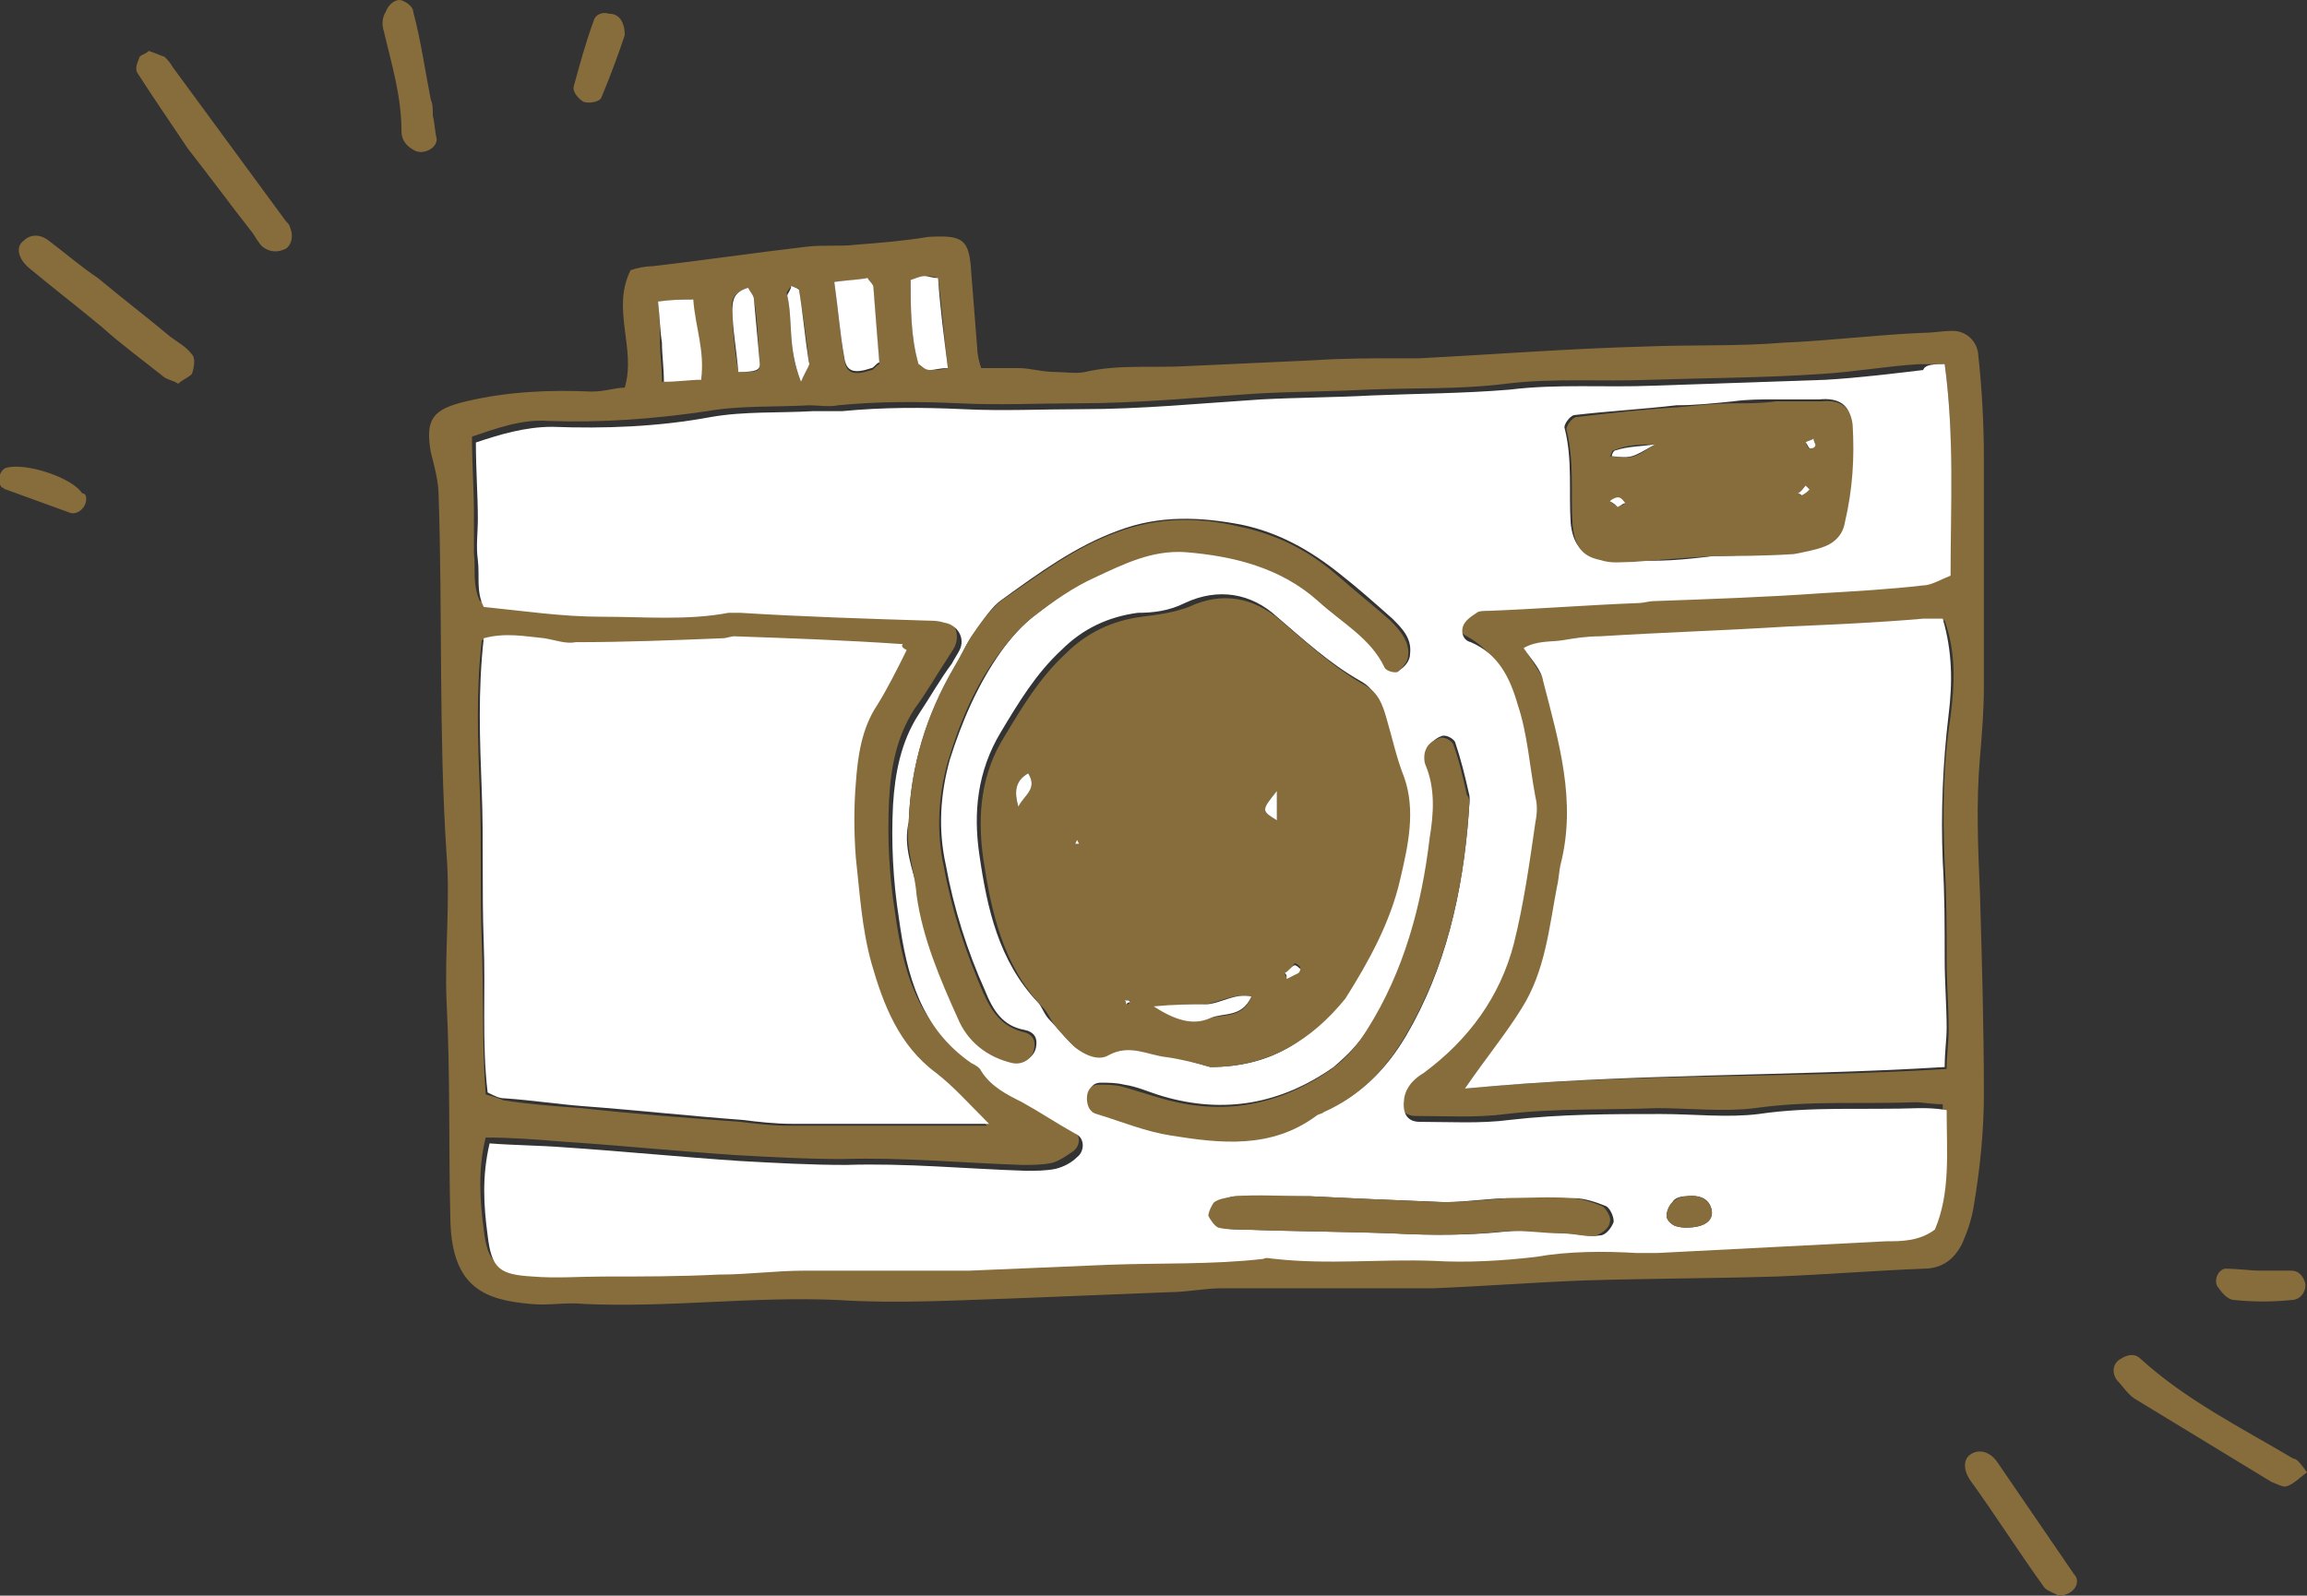
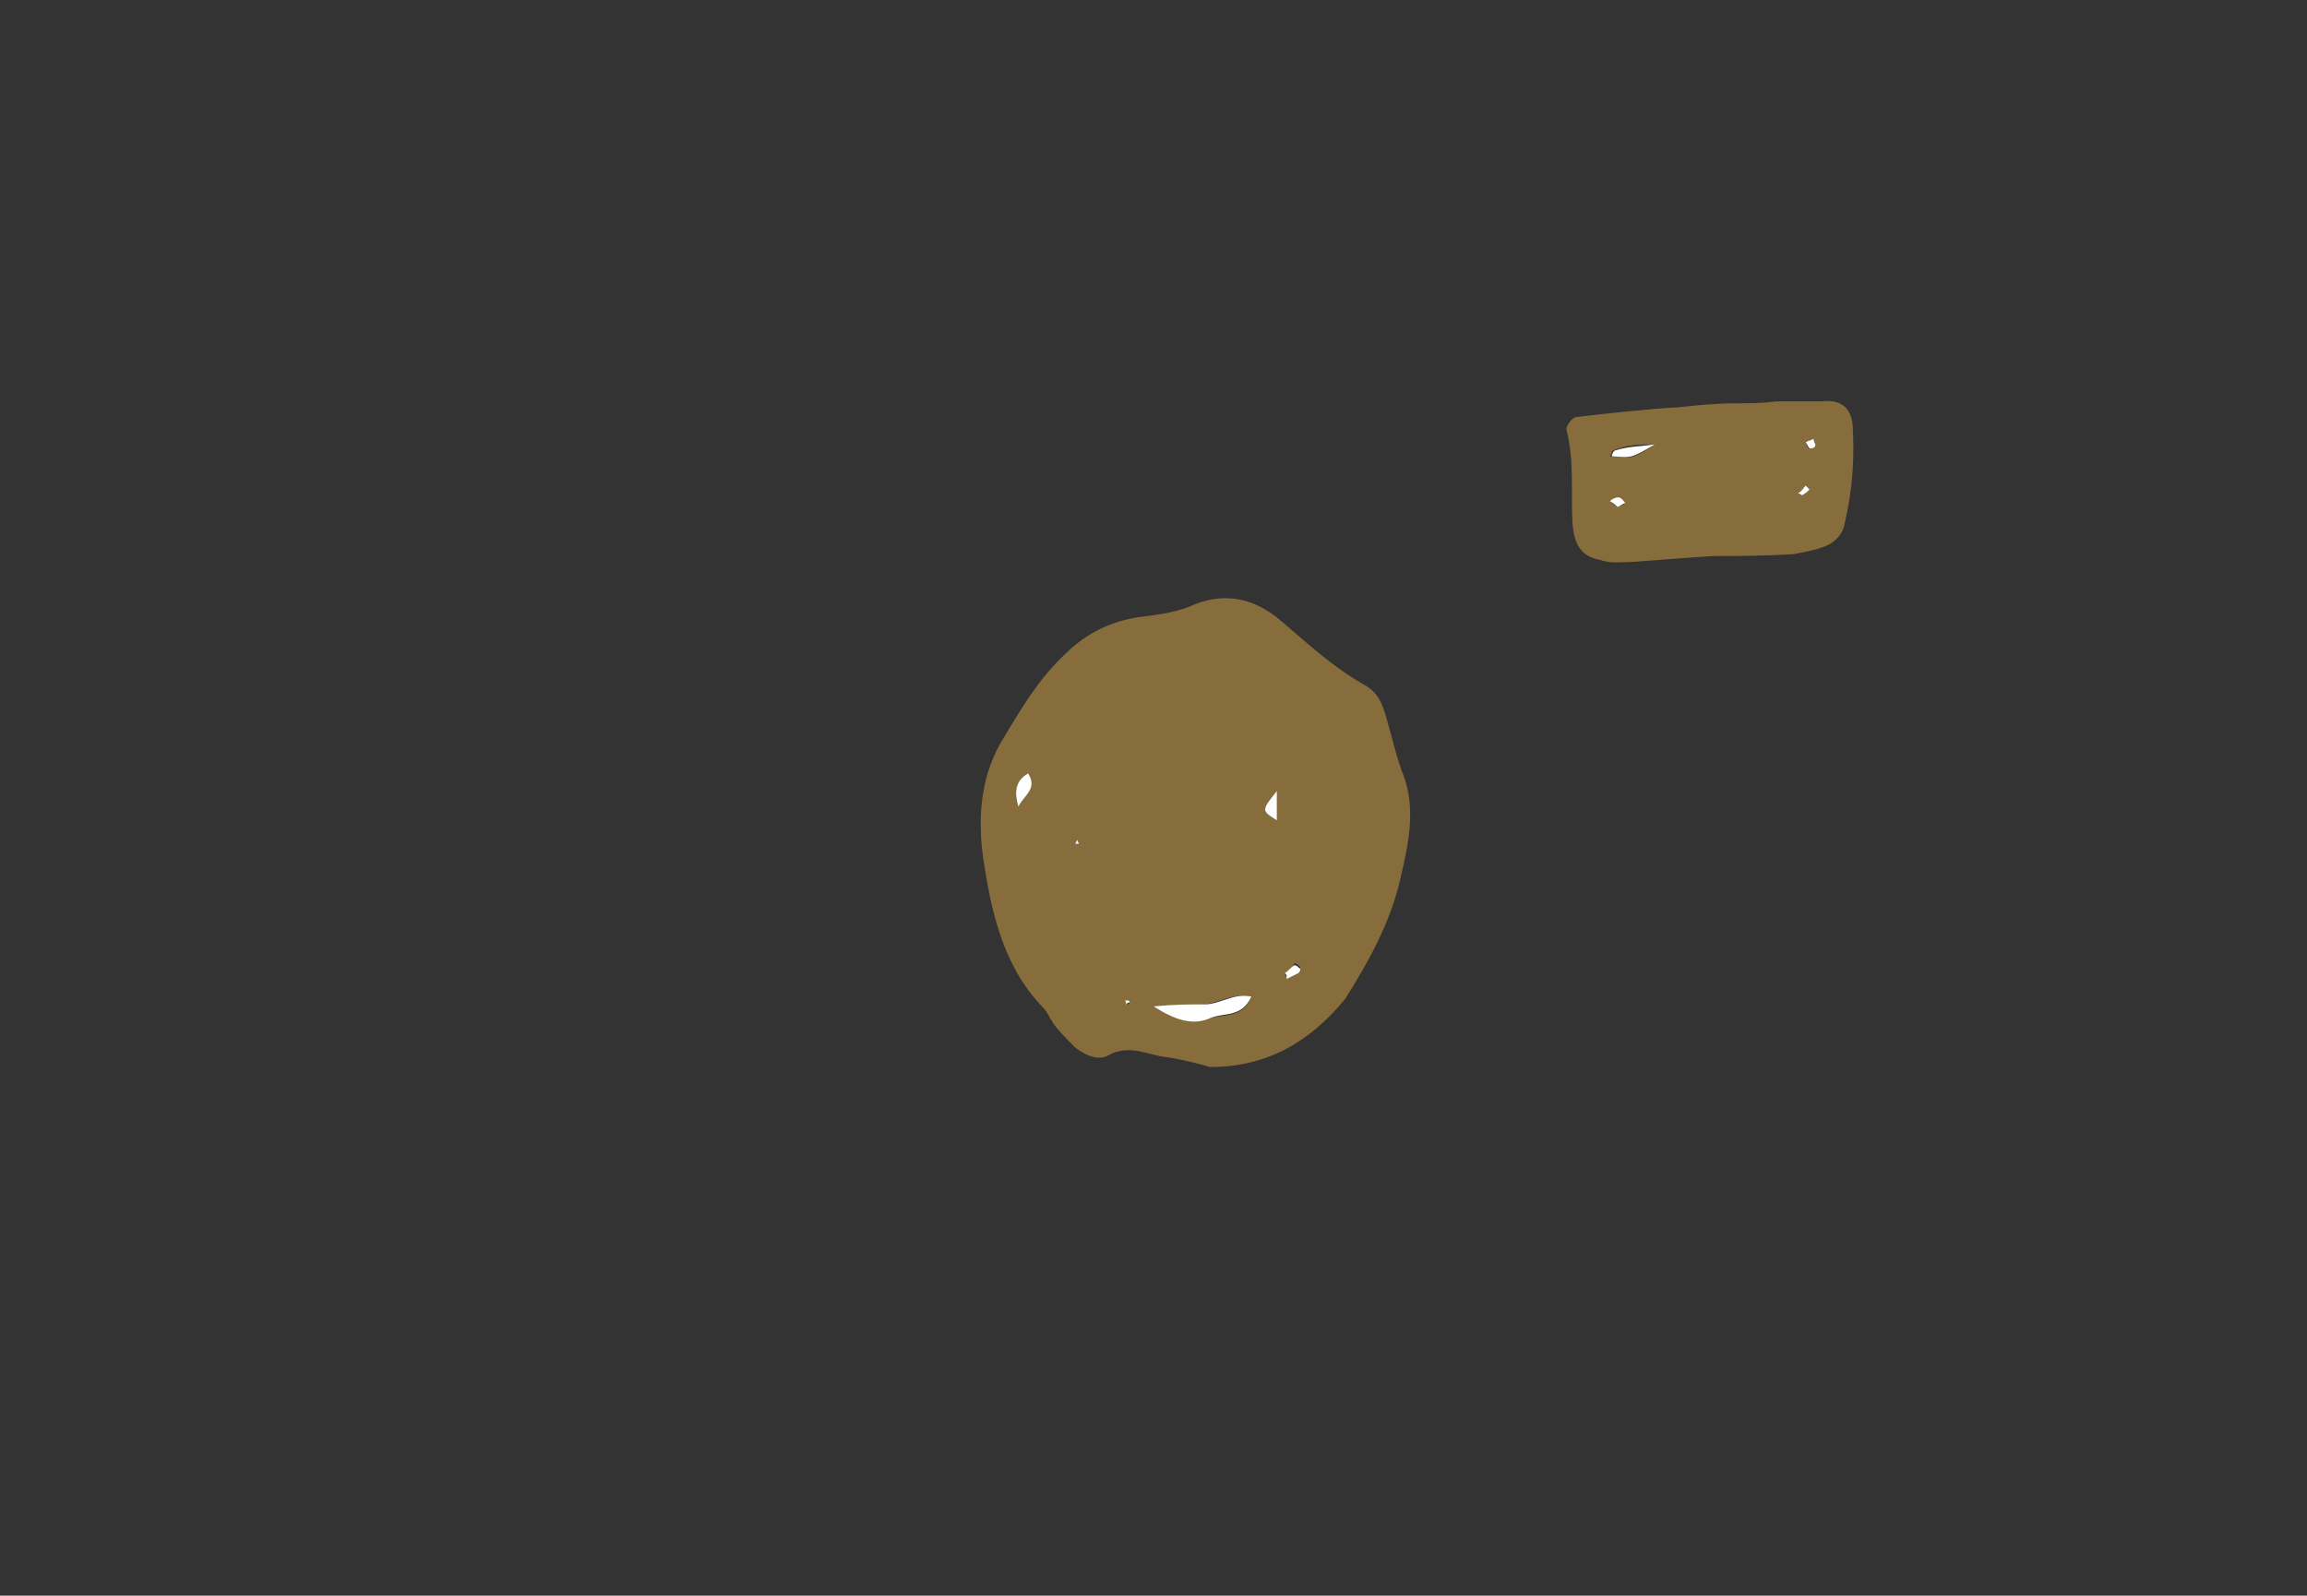
<svg xmlns="http://www.w3.org/2000/svg" version="1.1" id="レイヤー_1" x="0" y="0" viewBox="0 0 117.8 81.5" xml:space="preserve">
  <rect x="0" y="0" width="117.8" height="81.5" fill="#333333" stroke="none" />
  <style>.st0{fill:#886d3c}.st1{fill:#fff}</style>
-   <path class="st0" d="M31.9 19.8c.6-2-.7-4 .3-6 .3-.1.7-.2 1.1-.2 2.6-.3 5.3-.7 7.9-1 .8-.1 1.7 0 2.5-.1 1.3-.1 2.5-.2 3.7-.4 1.8-.1 2.1.1 2.2 1.9.1 1.3.2 2.5.3 3.8 0 .3.1.7.2 1H52c.6 0 1.2.2 1.9.2.5 0 1 .1 1.5 0 1.7-.4 3.5-.2 5.2-.3 2.2-.1 4.3-.2 6.5-.3 1.5-.1 2.9-.1 4.4-.1h1c3.8-.2 7.7-.5 11.5-.6 2.4-.1 4.7 0 7.1-.2 2.4-.1 4.7-.4 7.1-.5.5 0 1-.1 1.5-.1.7 0 1.2.5 1.3 1.1.2 1.8.3 3.6.3 5.4v11.7c0 1.2-.1 2.4-.2 3.6-.2 2.3-.1 4.6 0 6.9.1 3.4.2 6.8.2 10.3 0 1.9-.2 3.8-.5 5.6-.1.7-.3 1.3-.6 2-.4.8-1 1.3-2 1.3-2.5.1-5 .3-7.5.4-3.3.1-6.6.1-9.8.2-2.6.1-5.2.3-7.7.4H62.4c-.9 0-1.8.2-2.7.2l-7.5.3c-3.1.1-6.3.3-9.4.1-4.3-.2-8.6.4-13 .2-.9-.1-1.8.1-2.7 0-2.3-.2-4-.8-4.1-4.2-.1-3.8 0-7.5-.2-11.3-.1-2.5.2-5 0-7.5-.4-6.1-.2-12.1-.4-18.2 0-.8-.2-1.5-.4-2.3-.3-1.7.1-2.2 1.8-2.6 2.1-.5 4.3-.6 6.4-.5.7 0 1.2-.2 1.7-.2m67.4-1.2H98c-1.7.1-3.3.4-5 .5-2.9.2-5.8.2-8.8.3-2.4.1-4.9-.1-7.3.2-2.4.3-4.7.2-7.1.3-1.9.1-3.8.1-5.6.2-3.1.2-6.1.5-9.2.5-2 0-4 .1-6 0-2.1-.1-4.2-.1-6.2.1-.5.1-1 0-1.5 0-1.7.1-3.5 0-5.2.3-2.7.4-5.4.6-8.1.5-1.4-.1-2.7.4-3.9.8 0 1.4.1 2.7.1 3.9v2.1c.1.7-.1 1.5.3 2.4 2 .2 4 .5 6 .5 2.2 0 4.3.2 6.5-.2h.6c3.2.1 6.4.2 9.6.4.3 0 .6 0 .8.1.7.1 1 .8.8 1.4-.1.3-.3.5-.4.7-.6.9-1.1 1.8-1.7 2.6-.9 1.4-1.2 2.9-1.3 4.6-.1 2 0 3.9.3 5.8.4 2.9 1.1 5.6 3.7 7.4.2.1.4.3.5.4.5.8 1.3 1.2 2.1 1.6.9.5 1.8 1 2.7 1.6.5.3.5.9.1 1.2-.3.2-.7.5-1.1.6-.5.1-1 .1-1.5.1-3.1-.1-6.1-.4-9.2-.3-1.8 0-3.6-.1-5.4-.2-3-.2-6-.5-9-.7-1.2-.1-2.5-.2-3.8-.2-.4 1.6-.3 3.2-.1 4.7.2 1.7.6 2 2.3 2.1 1.2.1 2.4 0 3.6 0 2 0 3.9 0 5.9-.1 1.5 0 2.9-.2 4.4-.2 2.8 0 5.6.1 8.4 0 2.4 0 4.7-.1 7.1-.3 2.6-.1 5.3 0 7.9-.3h.6c2.7.2 5.4 0 8.1.1 1.7.1 3.5 0 5.2-.2 1.7-.2 3.5-.3 5.2-.2h1l11.7-.6c.8 0 1.7 0 2.5-.6.8-1.9.6-3.9.6-6.1-.6 0-1-.1-1.4-.1-2.7.1-5.4-.1-8.2.3-1.6.2-3.3 0-5 0-2.6.1-5.2 0-7.7.3-1.5.2-3.1.1-4.6.1-.7 0-.9-.5-.8-1.2.1-.6.5-.9 1-1.3 2.3-1.6 3.9-3.9 4.6-6.6.5-2 .8-4.1 1.1-6.2.1-.4 0-.8 0-1.3-.3-1.6-.3-3.2-.9-4.7-.5-1.3-1.1-2.5-2.4-3.2-.4-.2-.5-.5-.4-.8.1-.3.4-.5.7-.7.2-.1.4-.1.6-.1 2.6-.1 5.1-.3 7.7-.4.3 0 .6-.1.8-.1 2.9-.1 5.7-.3 8.5-.4 1.7-.1 3.5-.2 5.2-.4.5 0 .9-.3 1.4-.5.2-3.3.4-6.8-.1-10.5m-53 14.6c-.2-.1-.3-.2-.3-.2-2.9-.1-5.7-.2-8.6-.4-.2 0-.4 0-.6.1-2.5.1-5 .2-7.5.2-.5 0-1.1-.2-1.6-.2-1-.1-2.1-.3-3.1 0-.3 2.6-.2 5.2-.1 7.8.1 2.6 0 5.2.1 7.7.1 2.6 0 5.1.2 7.7.4.1.7.2.9.3 1.3.2 2.6.3 4 .4 2.7.3 5.4.5 8.1.7.8.1 1.7.2 2.5.2h10.1c-1-1-1.7-1.9-2.7-2.6-1.9-1.4-2.8-3.5-3.3-5.6-.5-1.7-.6-3.6-.8-5.4-.1-1.2-.1-2.5 0-3.8.1-1.4.4-2.8 1.1-4 .6-.9 1-1.9 1.6-2.9m28.5 22.4c8.3-.8 16.4-.5 24.6-1 0-.7.1-1.3.1-2 0-1.2-.1-2.4-.1-3.5 0-1.7 0-3.3-.1-5-.1-2.5-.1-5 .3-7.5.2-1.6.3-3.2-.3-4.9h-1c-2.3.1-4.6.2-6.9.4-3.2.2-6.4.3-9.6.5-.6 0-1.3.1-1.9.2-.6.1-1.3.1-2 .4.4.7.8 1.2 1 1.7.8 3 1.7 6.1.9 9.3-.1.4-.1.8-.2 1.2-.4 2.1-.6 4.3-1.8 6.2-.9 1.2-1.9 2.4-3 4M42.6 14.4c.2 1.4.3 2.7.5 3.9.1.8.5.9 1.4.6.1 0 .2-.2.4-.3-.1-1.2-.2-2.5-.3-3.8 0-.2-.2-.3-.3-.5-.5 0-.9 0-1.7.1m-9 1c.1.9.1 1.5.1 2.1 0 .6.1 1.2.1 2 .7-.1 1.3-.1 1.9-.1.3-1.5-.3-2.7-.4-4.1-.5 0-1 0-1.7.1m13.3 3.2c.2.1.4.3.6.3.2 0 .5 0 .9-.1-.2-1.6-.3-3.1-.5-4.6-.3-.1-.5-.1-.7-.1-.2 0-.4.1-.7.2 0 1.4 0 2.9.4 4.3m-9.2.4c.9 0 1.1 0 1.1-.4-.1-1.1-.1-2.2-.3-3.3 0-.2-.2-.4-.3-.6-.7.2-.9.6-.8 1.1 0 1 .1 2 .3 3.2m3.2.5c.3-.7.4-.9.4-1-.1-1.2-.3-2.4-.5-3.7 0-.1-.2-.1-.4-.2-.1.2-.3.3-.2.5.3 1.3 0 2.7.7 4.4M7.6 2.6c.3.1.5.2.8.3.1.1.3.3.4.5 1.9 2.6 3.9 5.3 5.8 7.9.1.1.2.2.2.3.2.4.1.9-.2 1.1-.4.2-.8.2-1.2-.1-.2-.2-.3-.4-.5-.7-1.1-1.4-2.2-2.9-3.3-4.3C8.8 6.4 7.9 5.1 7 3.7c-.1-.2 0-.5.1-.7 0-.2.3-.2.5-.4m110.2 72.6c-.4.3-.7.6-1 .7-.2.1-.5-.1-.8-.2l-6.9-4.2c-.4-.2-.7-.7-1-1-.3-.4-.2-.9.2-1.1.3-.2.7-.3 1 0 2.3 2.1 5.1 3.5 7.8 5.1.2 0 .4.3.7.7M9.1 19.6c-.3-.2-.6-.2-.8-.4-1-.8-2.1-1.6-3.1-2.5-1.2-1-2.5-2-3.7-3-.6-.5-.7-1.1-.3-1.4.3-.3.8-.4 1.3 0 .8.6 1.6 1.3 2.5 1.9 1.2 1 2.5 2 3.7 3 .4.3.8.5 1.1.9.2.2.1.7 0 1-.2.2-.5.3-.7.5m96 61.9c-.1-.1-.5-.2-.7-.4-1.3-1.8-2.5-3.7-3.8-5.5-.4-.6-.3-1.1 0-1.3.4-.3 1-.2 1.4.4l3.9 5.7c.4.4 0 1.1-.8 1.1m-83-75.6c.1.4.1.8.2 1.2 0 .5-.7.8-1.1.6-.4-.2-.7-.5-.7-1 0-1.8-.5-3.4-.9-5.1-.1-.3-.1-.7.1-1 .1-.3.4-.6.7-.6.2 0 .7.3.7.6.4 1.5.6 3 .9 4.5.1.2.1.5.1.8m9.8-4.1c-.3.9-.7 2-1.2 3.2-.1.2-.6.3-.9.2-.2-.1-.6-.5-.5-.8.3-1.1.6-2.2 1-3.3.1-.4.5-.5.8-.4.5 0 .8.4.8 1.1M4.4 25.5c0 .4-.4.8-.8.7L.3 25c-.1 0-.1-.1-.2-.1-.3-.3-.1-.9.2-1 1-.3 3.4.5 3.9 1.3.2 0 .2.2.2.3m111 39.4h1.6c.4 0 .6.3.7.6.1.4-.2.9-.7.9-1 .1-1.9.1-2.9 0-.3 0-.6-.3-.8-.6-.3-.3-.1-.9.3-1 .7 0 1.3.1 1.8.1z" />
-   <path class="st1" d="M99.3 18.6c.5 3.7.3 7.2.3 10.8-.5.2-1 .5-1.4.5-1.7.2-3.5.3-5.2.4-2.8.2-5.7.3-8.5.4-.3 0-.6.1-.8.1-2.6.1-5.1.3-7.7.4-.2 0-.5 0-.6.1-.3.2-.6.4-.7.7-.1.3 0 .7.4.8 1.4.6 2 1.8 2.4 3.2.5 1.5.6 3.1.9 4.7.1.4.1.8 0 1.3-.3 2.1-.6 4.2-1.1 6.2-.7 2.7-2.3 4.9-4.6 6.6-.5.3-.9.7-1 1.3-.1.7.1 1.2.8 1.2 1.5 0 3.1.1 4.6-.1 2.6-.3 5.2-.3 7.7-.3 1.7 0 3.4.2 5 0 2.7-.4 5.4-.2 8.2-.3.4 0 .8 0 1.4.1 0 2.2.2 4.2-.6 6.1-.8.6-1.7.6-2.5.6l-11.7.6h-1c-1.7-.1-3.5-.1-5.2.2-1.7.2-3.5.3-5.2.2-2.7-.1-5.4.2-8.1-.1-.2 0-.4-.1-.6 0-2.6.3-5.3.2-7.9.3-2.4.1-4.7.2-7.1.3h-8.4c-1.5 0-2.9.2-4.4.2-2 .1-3.9.1-5.9.1-1.2 0-2.4.1-3.6 0-1.7-.1-2.1-.4-2.3-2.1-.2-1.5-.3-3 .1-4.7 1.3.1 2.5.1 3.8.2 3 .2 6 .5 9 .7 1.8.1 3.6.2 5.4.2 3.1-.1 6.1.2 9.2.3.5 0 1 0 1.5-.1.4-.1.8-.3 1.1-.6.4-.3.4-1-.1-1.2-.9-.5-1.8-1.1-2.7-1.6-.8-.4-1.6-.8-2.1-1.6-.1-.2-.3-.3-.5-.4-2.6-1.8-3.3-4.5-3.7-7.4-.3-1.9-.4-3.9-.3-5.8.1-1.6.4-3.2 1.3-4.6.6-.9 1.1-1.8 1.7-2.6.1-.2.3-.5.4-.7.3-.6-.1-1.3-.8-1.4-.3-.1-.6-.1-.8-.1-3.2-.1-6.4-.2-9.6-.4h-.6c-2.1.4-4.3.2-6.5.2-2 0-4-.3-6-.5-.4-.8-.2-1.6-.3-2.4-.1-.7 0-1.4 0-2.1 0-1.2-.1-2.5-.1-3.9 1.2-.4 2.5-.8 3.9-.8 2.7.1 5.4 0 8.1-.5 1.7-.3 3.5-.2 5.2-.3H43c2.1-.2 4.1-.2 6.2-.1 2 .1 4 0 6 0 3.1 0 6.1-.3 9.2-.5 1.9-.1 3.8-.1 5.6-.2 2.4-.1 4.7-.1 7.1-.3 2.4-.3 4.9-.1 7.3-.2 2.9-.1 5.8-.2 8.8-.3 1.7-.1 3.3-.3 5-.5.1-.3.6-.3 1.1-.3M61.8 54.5c3 0 5.2-1.3 6.7-3.7 1.2-1.9 2.3-3.9 2.8-6.1.4-1.7.7-3.4.2-5.2l-.9-3c-.2-.7-.4-1.3-1.1-1.7-1.6-.9-2.9-2.1-4.3-3.3-1.3-1.2-3-1.5-4.7-.7-.8.4-1.6.5-2.4.5-1.5.2-2.8.8-3.9 1.9-1.3 1.2-2.2 2.7-3.1 4.2-1.2 2-1.4 4.1-1.1 6.2.4 2.8 1 5.5 3 7.6.2.2.3.6.6.9.4.4.7.8 1.1 1.2.5.5 1.2.7 1.7.4 1.1-.6 2 0 3 .1 1 .3 1.7.5 2.4.7m25.7-26.1c1.1 0 2.6-.1 4-.2.5 0 1.1-.2 1.6-.4.6-.2.9-.6 1-1.2.3-1.6.4-3.3.4-5 0-.9-.6-1.3-1.6-1.2h-2.3c-.7 0-1.4 0-2.1.1-1 .1-1.9.2-2.9.2-1.7.2-3.5.3-5.2.5-.2 0-.6.5-.5.7.4 1.6.2 3.2.3 4.8.1 1 .5 1.6 1.4 1.8.5.1 1.1.1 1.7.1 1.4.1 2.6 0 4.2-.2M46.4 42c-.3 1.2.2 2.4.5 3.6.4 2.2 1.2 4.3 2.1 6.3.5 1.2 1.5 2 2.8 2.3.5.1 1-.2 1.1-.7.1-.5-.1-.8-.6-.9-1.1-.2-1.6-1-2-2-.9-2-1.6-4.2-2-6.4-.4-1.8-.3-3.6.2-5.4.6-1.9 1.4-3.8 2.6-5.5.5-.7 1.1-1.4 1.9-2 .9-.7 1.9-1.4 3-1.9 1.4-.7 2.9-1.4 4.6-1.3 2.5.2 4.8.8 6.8 2.5 1.2 1.1 2.7 1.8 3.4 3.4.1.2.6.3.7.2.3-.2.5-.5.5-.8.1-.8-.4-1.3-.9-1.8-.9-.8-1.8-1.6-2.7-2.3-1.5-1.2-3.1-2.1-5-2.5-2.1-.4-4.2-.5-6.3.3-2.2.8-4.1 2.2-5.9 3.5-.6.4-1 1.1-1.5 1.8-.4.5-.6 1.1-.9 1.6-1.5 2.5-2.3 5.1-2.4 8m28.6-.5c0-.3.1-.7 0-1-.2-.9-.4-1.7-.7-2.6-.1-.2-.5-.4-.7-.3-.3.1-.6.4-.7.6-.1.2-.1.6 0 .8.5 1.2.4 2.5.2 3.7-.4 3.5-1.3 6.8-3.2 9.8-.5.8-1.1 1.4-1.8 2-2.7 1.9-5.6 2.4-8.7 1.5-.7-.2-1.3-.5-2-.6-.4-.1-.8-.1-1.2-.1-.4 0-.6.3-.6.7 0 .4.1.7.5.8 1.3.4 2.5.9 3.8 1.1 2.5.4 5.1.7 7.4-1 .1-.1.3-.1.4-.2 1.8-.8 3.1-2.1 4.1-3.8 2-3.4 2.9-7.3 3.2-11.4m-8.1 19.6h-3.7c-.3 0-.7.1-1 .3-.2.1-.4.5-.3.7 0 .2.3.5.5.6.4.1.8.1 1.2.1 2.6.1 5.1.1 7.7.2 1.9.1 3.7.1 5.6-.1 1-.1 2.1 0 3.1.1.6 0 1.1.2 1.7.1.3 0 .6-.4.7-.7 0-.3-.2-.7-.4-.8-.5-.2-1.1-.4-1.6-.4h-3.3c-1.1 0-2.2.2-3.3.2-2.6-.1-5-.2-6.9-.3m19.2 1.6c1 0 1.4-.4 1.3-.9-.1-.5-.5-.8-1.3-.7-.3 0-.6.1-.7.3-.2.2-.3.5-.3.7 0 .2.2.4.4.5.3.1.5.1.6.1" />
-   <path class="st1" d="M46.3 33.2c-.5 1-1 2-1.5 2.8-.8 1.2-1 2.6-1.1 4-.1 1.2-.1 2.5 0 3.8.2 1.8.3 3.6.8 5.4.6 2.1 1.4 4.2 3.3 5.6.9.7 1.7 1.6 2.7 2.6H40.4c-.8 0-1.7-.1-2.5-.2-2.7-.2-5.4-.5-8.1-.7-1.3-.1-2.6-.3-4-.4-.3 0-.5-.1-.9-.3-.3-2.5-.1-5.1-.2-7.7-.1-2.6 0-5.2-.1-7.7-.1-2.6-.2-5.1.1-7.8 1.1-.3 2.1-.1 3.1 0 .6.1 1.1.3 1.6.2 2.5 0 5-.1 7.5-.2.2 0 .4-.1.6-.1 2.9.1 5.7.2 8.6.4-.1.1 0 .2.2.3m28.5 22.4c1.1-1.6 2.1-2.8 2.9-4.1 1.2-1.9 1.4-4.1 1.8-6.2.1-.4.1-.8.2-1.2.8-3.2-.1-6.2-.9-9.3-.1-.6-.6-1.1-1-1.7.7-.4 1.4-.3 2-.4.6-.1 1.2-.2 1.9-.2 3.2-.2 6.4-.3 9.6-.5 2.3-.1 4.6-.2 6.9-.4h1c.5 1.7.5 3.3.3 4.9-.3 2.5-.4 5-.3 7.5.1 1.7.1 3.3.1 5 0 1.2.1 2.4.1 3.5 0 .6-.1 1.2-.1 2-8.1.5-16.2.3-24.5 1.1M42.6 14.4c.7-.1 1.2-.1 1.7-.2.1.2.3.3.3.5.1 1.3.2 2.6.3 3.8-.2.1-.3.3-.4.3-.9.3-1.3.2-1.4-.6-.2-1.1-.3-2.4-.5-3.8m-9 1c.7-.1 1.2-.1 1.8-.1.1 1.4.6 2.6.4 4.1-.6 0-1.2.1-1.9.1 0-.7-.1-1.4-.1-2-.1-.6-.1-1.2-.2-2.1m13.3 3.2c-.4-1.4-.4-2.9-.4-4.3.3-.1.5-.2.7-.2.2 0 .4.1.7.1.1 1.5.3 3 .5 4.6-.4 0-.7.1-.9.1-.3 0-.4-.2-.6-.3m-9.2.4c-.1-1.2-.3-2.2-.3-3.2 0-.5.1-.9.8-1.1.1.2.3.4.3.6l.3 3.3c0 .3-.2.4-1.1.4m3.2.5c-.7-1.8-.4-3.1-.7-4.4 0-.1.2-.3.2-.5.2.1.3.1.4.2.2 1.2.3 2.4.5 3.7.1.1-.1.3-.4 1" />
  <path class="st0" d="M61.8 54.5c-.7-.2-1.5-.4-2.2-.5-1-.1-1.9-.7-3-.1-.5.3-1.2 0-1.7-.4-.4-.4-.8-.8-1.1-1.2-.2-.3-.3-.6-.6-.9-2-2.1-2.6-4.9-3-7.6-.3-2.2-.1-4.3 1.1-6.2.9-1.5 1.8-3 3.1-4.2 1.1-1.1 2.4-1.7 3.9-1.9.8-.1 1.6-.2 2.4-.5 1.7-.8 3.3-.5 4.7.7 1.4 1.2 2.7 2.4 4.3 3.3.7.4.9 1 1.1 1.7.3 1 .5 2 .9 3 .6 1.7.2 3.5-.2 5.2-.5 2.2-1.6 4.2-2.8 6.1-1.7 2.1-3.9 3.5-6.9 3.5m2.1-3.6c-.9-.2-1.6.3-2.4.4-.8.1-1.6.1-2.6.1 1.1.6 2 .9 2.9.6.7-.2 1.7 0 2.1-1.1m1.3-9v-1.5c-.8 1-.8 1 0 1.5m-12.7-2.4c-.7.4-.7 1-.5 1.7.3-.6 1-.9.5-1.7m13.1 10.2c0 .1.1.2.1.2l.6-.3.1-.2c-.1-.1-.2-.2-.3-.2-.1.2-.3.4-.5.5m-7.9 1.5v-.1h-.2c0 .1 0 .2.1.2l.1-.1m-2.6-8.1l-.1-.2-.1.2h.2zm32.4-14.7c-1.6.1-2.8.2-4.1.3-.6 0-1.1.1-1.7-.1-1-.2-1.3-.8-1.4-1.8-.1-1.6.1-3.2-.3-4.8-.1-.2.3-.7.5-.7 1.7-.2 3.5-.4 5.2-.5 1-.1 1.9-.2 2.9-.2.7 0 1.4 0 2.1-.1H93c1-.1 1.5.3 1.6 1.2.1 1.7 0 3.3-.4 5-.1.6-.5 1-1 1.2-.5.2-1.1.3-1.6.4-1.5.1-3 .1-4.1.1m-3-5.7c-.7 0-1.4 0-2.1.3-.1 0-.1.2-.2.3 1.1.1 1.1.2 2.3-.6m7.9.2c.1-.1.3-.1.3-.2 0 0-.1-.2-.1-.3-.1.1-.3.1-.4.2.1.2.1.3.2.3m-.2 1.9c-.1.1-.2.3-.4.4.1 0 .1.1.2.1.1-.1.2-.2.4-.3l-.2-.2m-9.6 1.1c.2-.1.3-.1.4-.2-.1-.1-.3-.2-.4-.3-.1 0-.2.1-.4.2.1.1.3.2.4.3" />
-   <path class="st0" d="M46.4 42c.1-2.9.9-5.5 2.3-7.9.3-.5.6-1.1.9-1.6.4-.6.9-1.3 1.5-1.8 1.9-1.3 3.7-2.7 5.9-3.5 2.1-.8 4.2-.8 6.3-.3 1.9.4 3.5 1.2 5 2.5.9.8 1.8 1.5 2.7 2.3.5.5 1 1.1.9 1.8 0 .3-.3.6-.5.8-.1.1-.6 0-.7-.2-.7-1.5-2.2-2.3-3.4-3.4-1.9-1.7-4.3-2.3-6.8-2.5-1.7-.1-3.1.6-4.6 1.3-1.1.5-2.1 1.2-3 1.9-.7.5-1.3 1.2-1.9 2-1.2 1.6-2 3.5-2.6 5.5-.5 1.8-.6 3.6-.2 5.4.4 2.2 1.1 4.3 2 6.4.4.9.9 1.7 2 2 .5.1.7.4.6.9-.1.5-.6.8-1.1.7-1.3-.3-2.3-1.1-2.8-2.3-.9-2-1.8-4.1-2.1-6.3-.1-1.3-.6-2.5-.4-3.7m28.6-.5c-.3 4.1-1.2 8-3.3 11.5-1 1.7-2.3 3-4.1 3.8-.1.1-.3.1-.4.2-2.3 1.7-4.9 1.4-7.4 1-1.3-.2-2.5-.7-3.8-1.1-.4-.1-.5-.5-.5-.8 0-.4.2-.7.6-.7.4 0 .8 0 1.2.1.7.2 1.3.4 2 .6 3.1.9 6 .4 8.7-1.5.7-.5 1.3-1.2 1.8-2 1.9-3 2.8-6.4 3.2-9.8.2-1.2.3-2.5-.2-3.7-.1-.2-.1-.6 0-.8.1-.3.4-.5.7-.6.2-.1.6.1.7.3.3.8.5 1.7.7 2.6.2.2.1.6.1.9m-8.1 19.6c2 .1 4.3.2 6.7.3 1.1 0 2.2-.1 3.3-.2 1.1 0 2.2-.1 3.3 0 .5 0 1.1.2 1.6.4.2.1.5.6.4.8 0 .3-.4.6-.7.7-.5.1-1.1-.1-1.7-.1-1 0-2.1-.2-3.1-.1-1.9.2-3.7.2-5.6.1-2.6-.1-5.1-.1-7.7-.2-.4 0-.8 0-1.2-.1-.2-.1-.4-.4-.5-.6 0-.2.2-.6.3-.7.3-.2.6-.2 1-.3 1.3-.1 2.4 0 3.9 0m19.2 1.6c-.1 0-.4 0-.6-.1-.2-.1-.4-.3-.4-.5s.1-.5.3-.7c.2-.2.5-.3.7-.3.7-.1 1.2.2 1.3.7.1.5-.3.9-1.3.9" />
  <path class="st1" d="M63.9 50.9c-.5 1.1-1.4.8-2.1 1.1-.9.4-1.8.1-2.9-.6 1.1-.1 1.9-.1 2.6-.1.8 0 1.5-.6 2.4-.4m1.3-9c-.8-.5-.8-.5 0-1.5v1.5zm-12.7-2.4c.5.8-.2 1.1-.5 1.7-.2-.7-.2-1.3.5-1.7m13.1 10.2c.2-.1.3-.3.5-.4.1 0 .2.1.3.2 0 0 0 .1-.1.2l-.6.3c0-.2 0-.2-.1-.3m-7.9 1.5c-.1 0-.1 0-.2.1 0-.1 0-.2-.1-.2h.2c.1 0 .1.1.1.1m-2.6-8.1h-.2l.1-.2zm29.4-20.4c-1.2.7-1.2.7-2.2.6 0-.1.1-.3.2-.3.6-.2 1.3-.2 2-.3m7.9.2c-.1-.1-.1-.2-.2-.3.1-.1.3-.1.4-.2 0 .1.1.3.1.3 0 .2-.2.2-.3.2m-.2 1.9l.2.2c-.1.1-.2.2-.4.3 0 0-.1-.1-.2-.1.2-.1.3-.3.4-.4m-9.6 1.1c-.1-.1-.2-.2-.4-.3.1-.1.3-.2.4-.2.2 0 .3.2.4.3-.1 0-.2.1-.4.2" />
</svg>